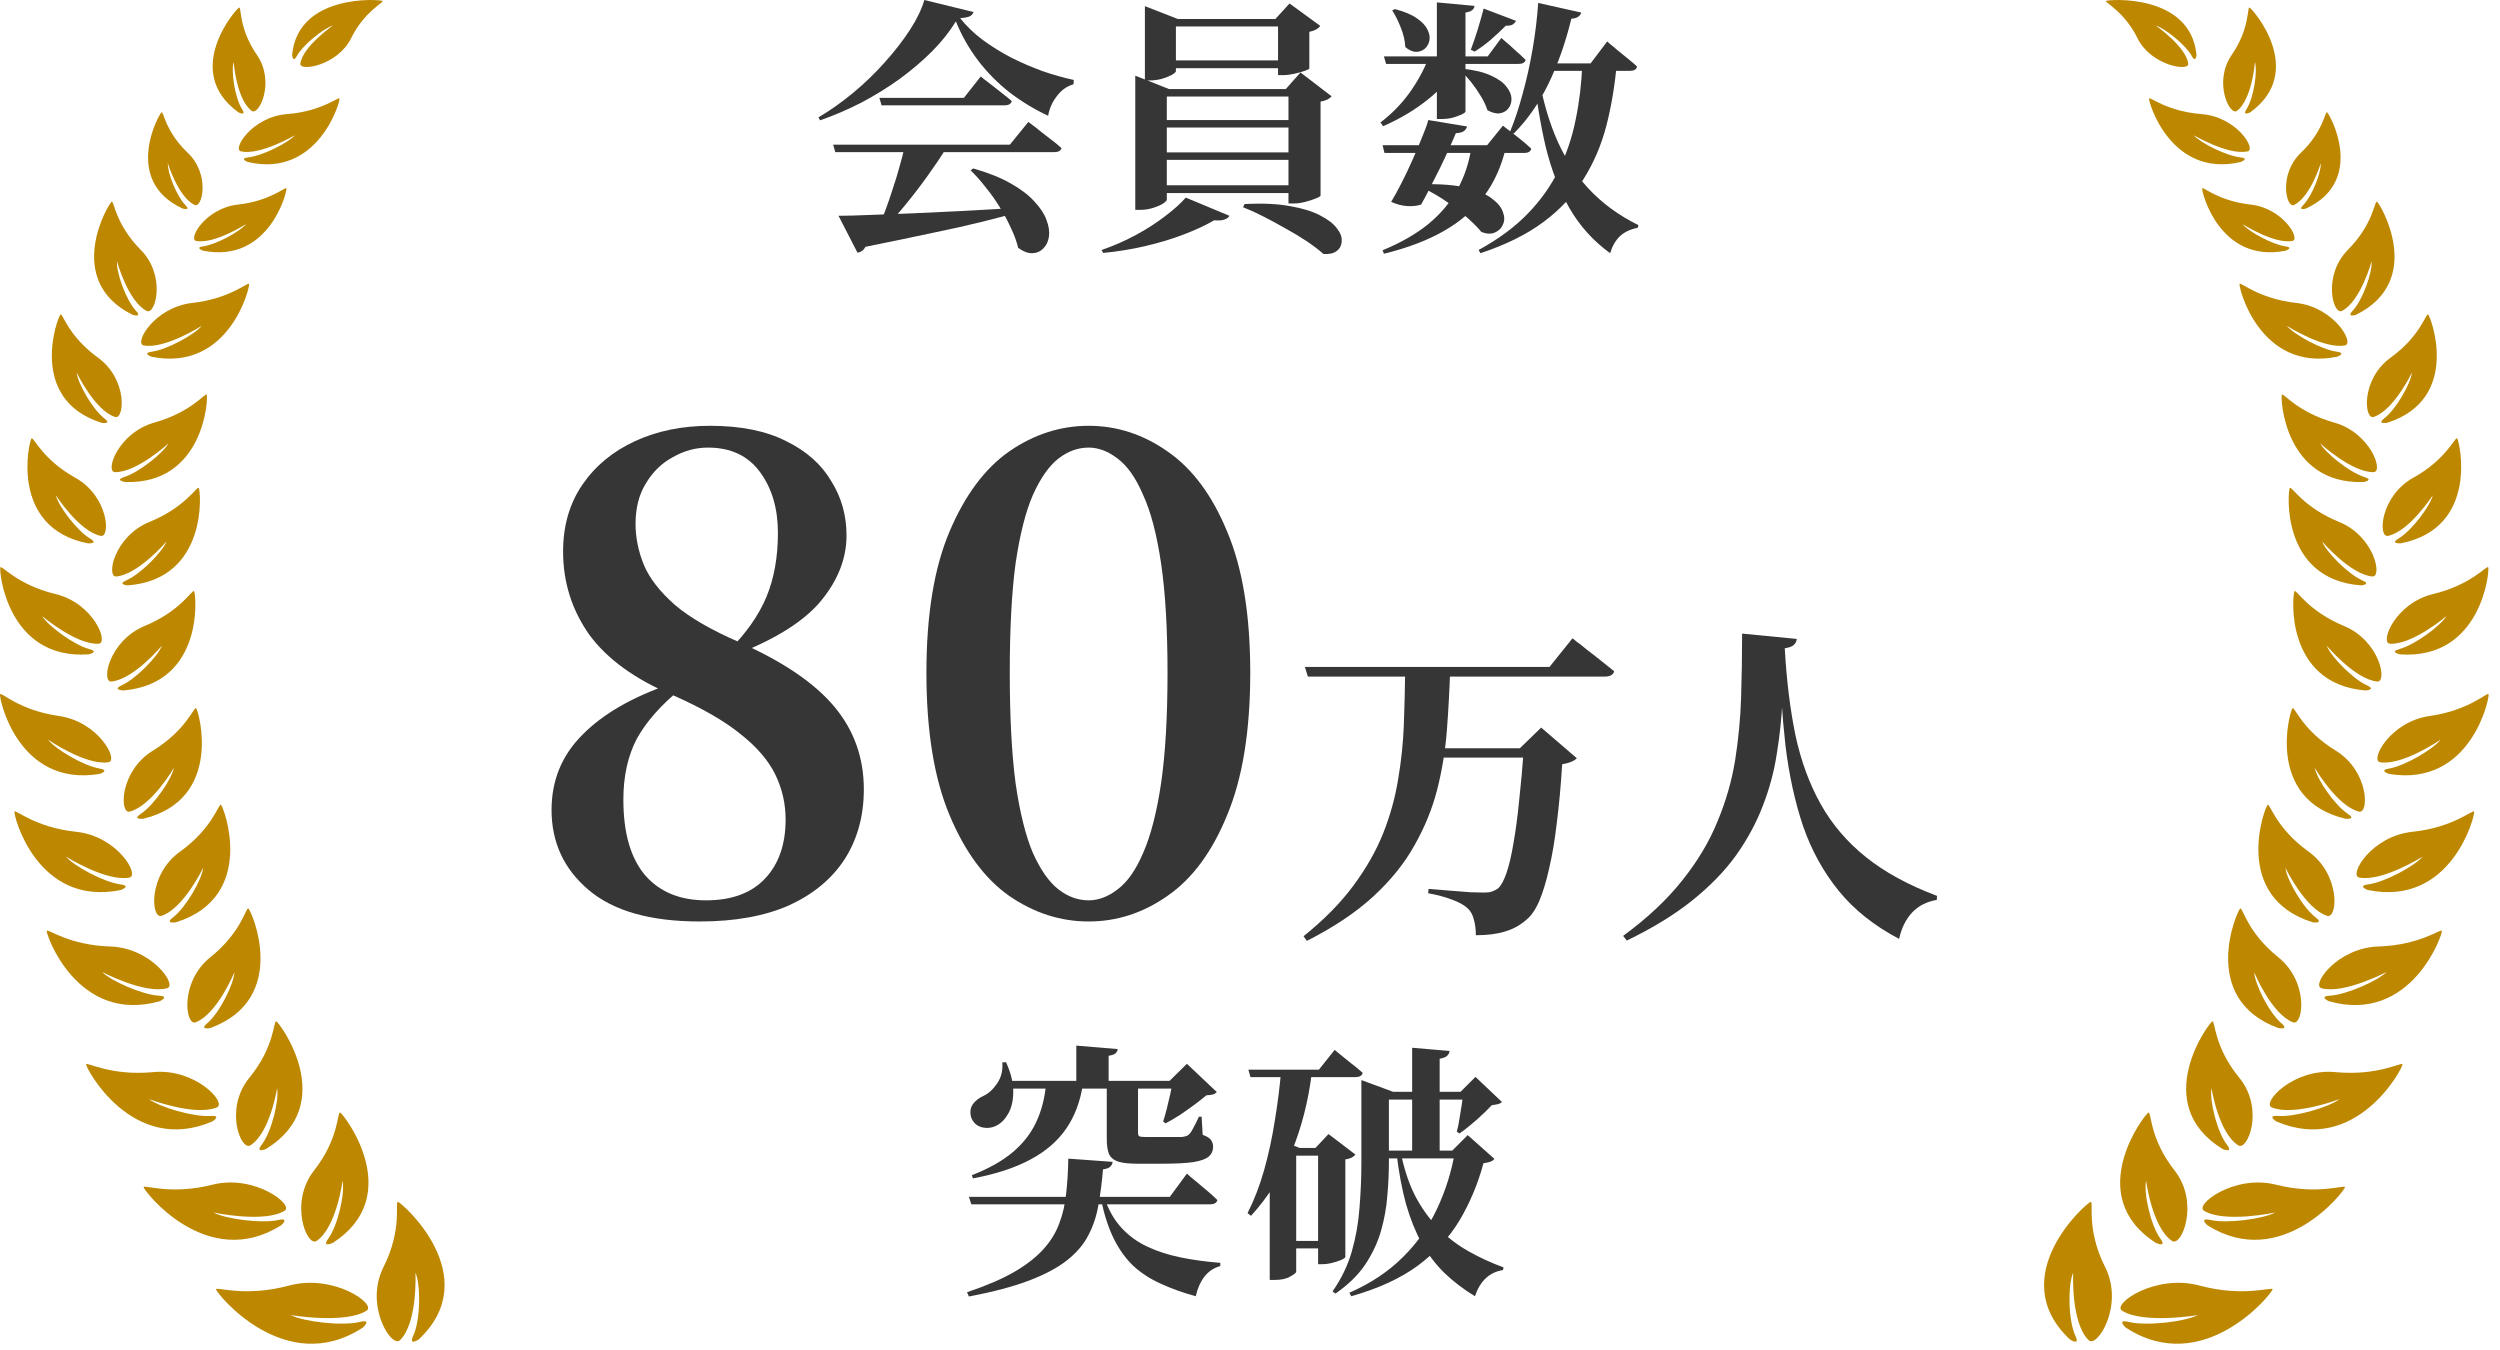
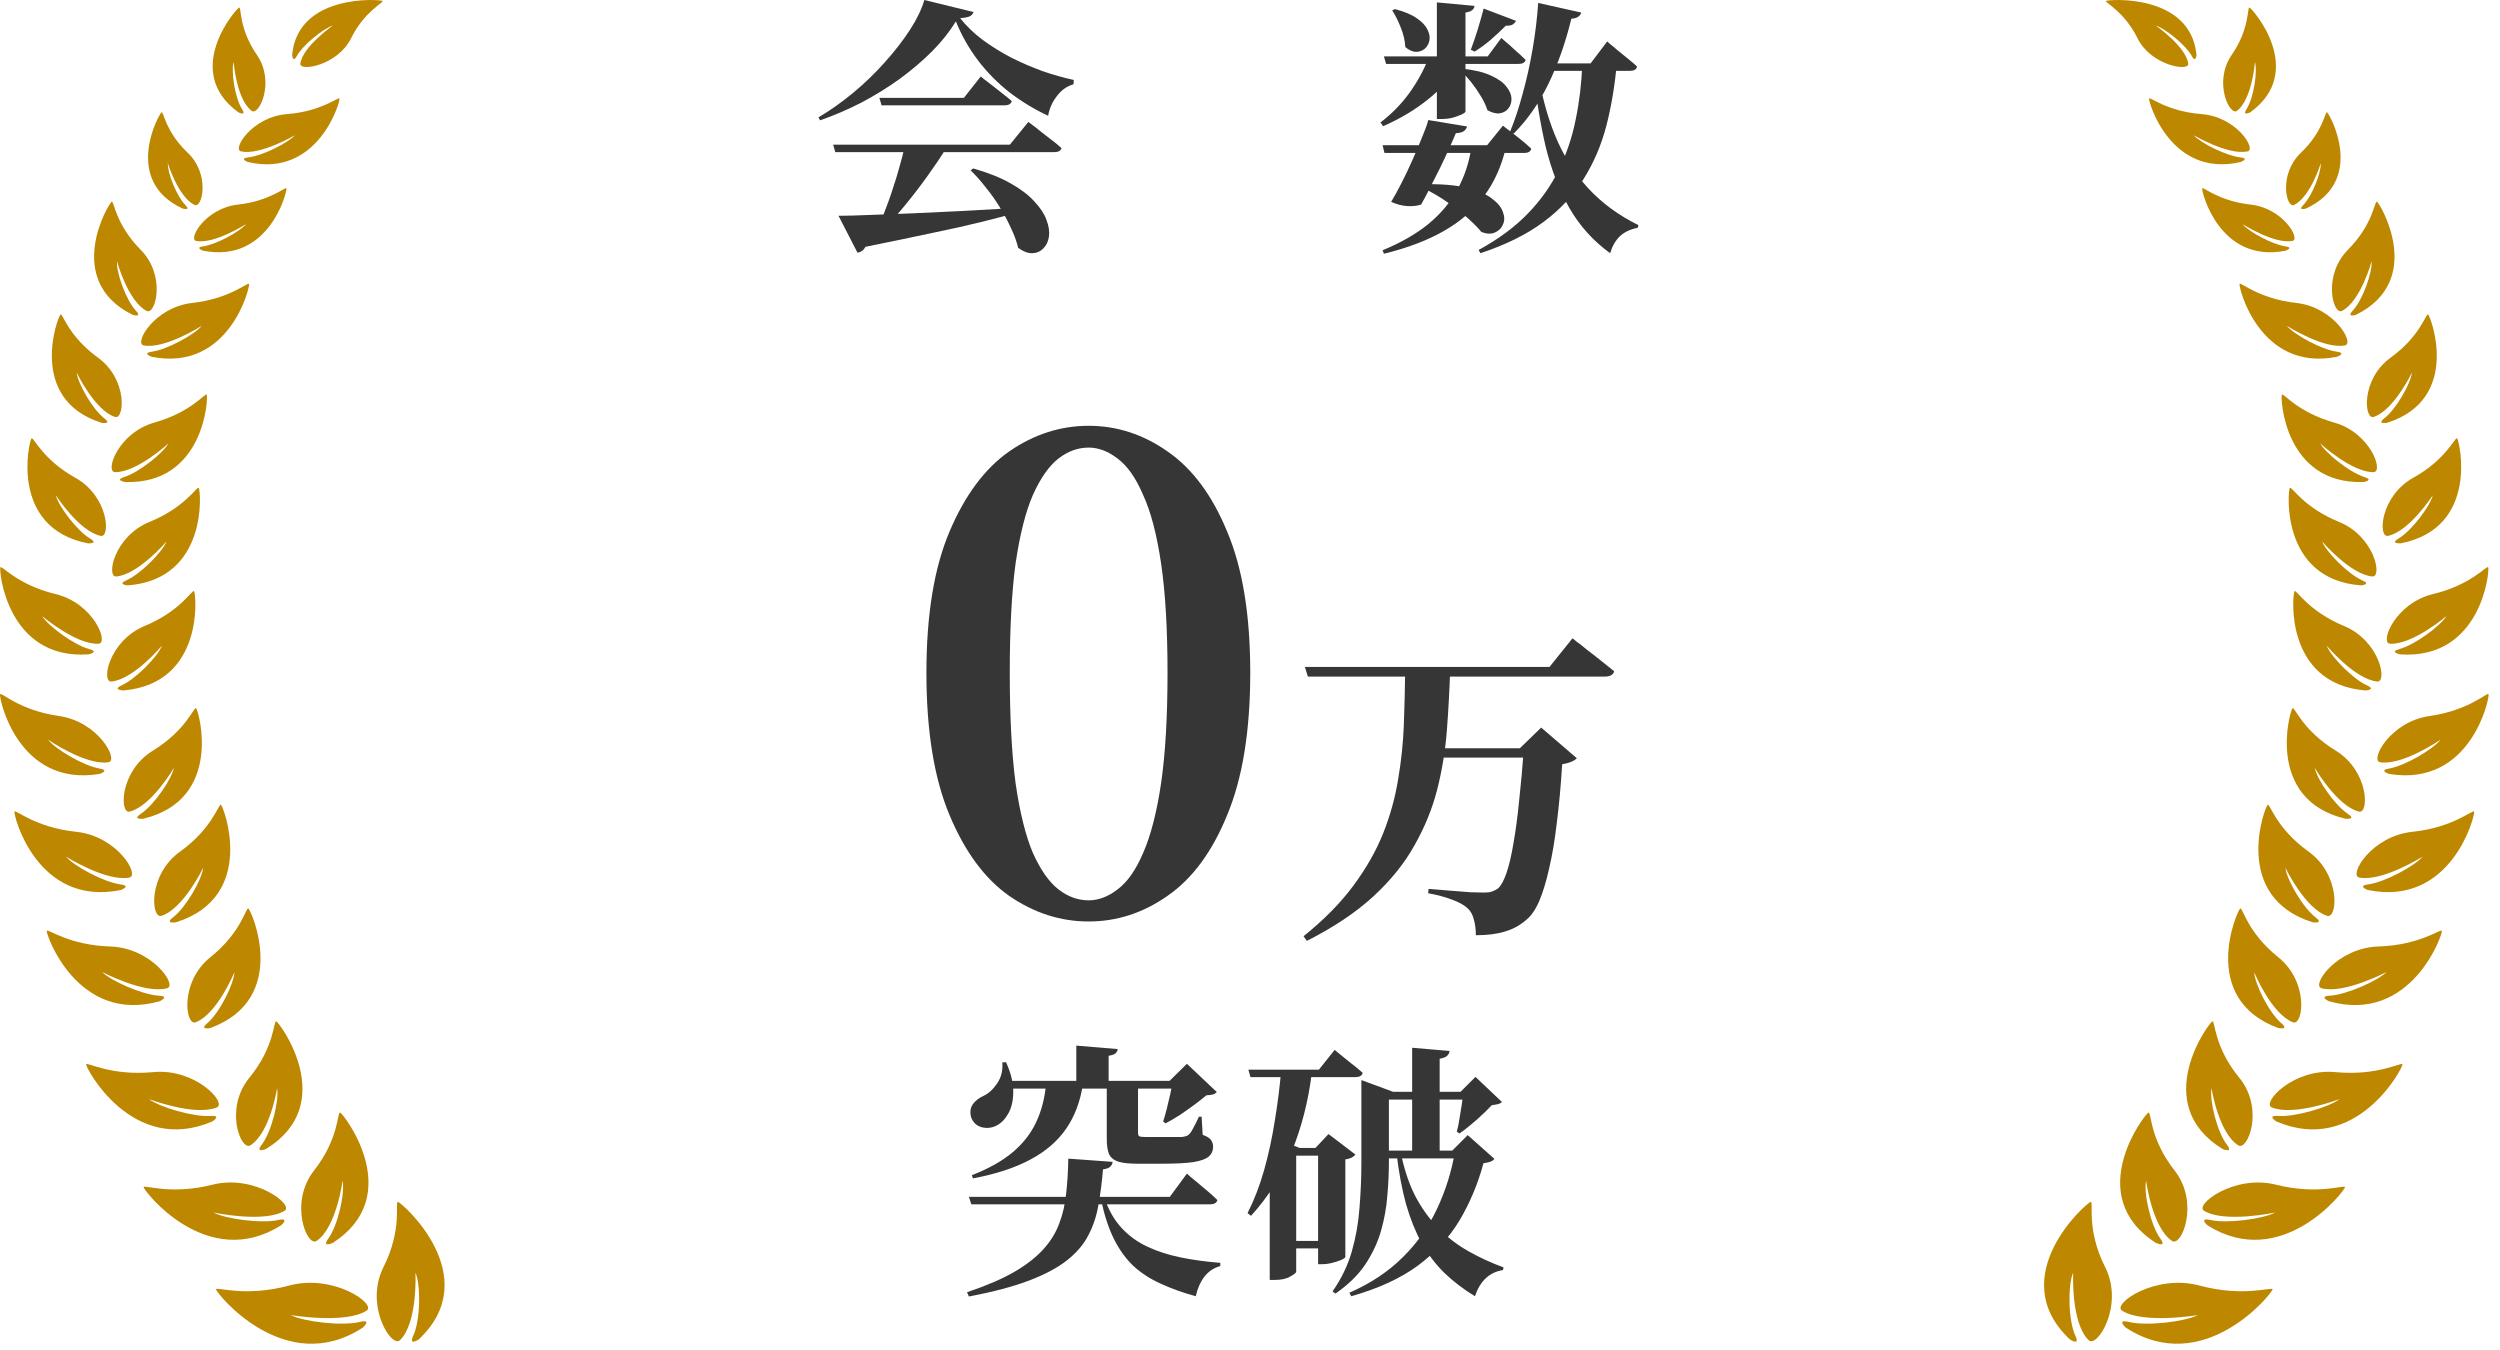
<svg xmlns="http://www.w3.org/2000/svg" width="187" height="101" viewBox="0 0 187 101" fill="none">
  <path d="M31.076 95.191C31.481 96.135 31.451 98.744 30.913 99.908C30.532 100.727 31.332 100.18 31.332 100.18C36.326 95.468 30.051 89.943 29.763 89.9C29.519 89.861 30.128 91.914 28.686 94.776C27.24 97.643 29.286 100.862 29.917 100.248C31.258 98.947 31.076 95.191 31.076 95.191ZM25.44 83.219C25.222 83.141 25.385 85.136 23.491 87.553C21.596 89.967 22.968 93.292 23.674 92.825C25.166 91.834 25.625 88.317 25.625 88.317C25.813 89.256 25.276 91.663 24.552 92.651C24.04 93.35 24.885 92.972 24.885 92.972C30.421 89.42 25.696 83.303 25.44 83.219ZM19.898 85.943C25.401 82.566 20.913 76.485 20.664 76.395C20.451 76.321 20.567 78.277 18.657 80.609C16.745 82.937 18.026 86.117 18.726 85.673C20.21 84.734 20.727 81.394 20.727 81.394C20.889 82.32 20.308 84.671 19.577 85.62C19.058 86.295 19.898 85.943 19.898 85.943ZM15.743 76.894C21.722 74.687 18.797 68.088 18.578 67.956C18.394 67.845 18.073 69.729 15.74 71.596C13.409 73.463 13.87 76.762 14.634 76.468C16.255 75.844 17.534 72.723 17.534 72.723C17.486 73.632 16.416 75.762 15.51 76.533C14.868 77.077 15.743 76.894 15.743 76.894ZM12.95 68.611C12.277 69.126 13.163 68.987 13.163 68.987C19.266 67.073 16.737 60.342 16.527 60.2C16.352 60.081 15.916 61.944 13.479 63.693C11.036 65.44 11.299 68.76 12.08 68.504C13.735 67.963 15.2 64.905 15.2 64.905C15.097 65.811 13.901 67.883 12.95 68.611ZM10.535 60.872C9.844 61.32 10.71 61.243 10.71 61.243C16.761 59.797 14.857 53.123 14.667 52.974C14.503 52.849 13.935 54.62 11.437 56.147C8.938 57.677 8.927 60.901 9.702 60.708C11.344 60.291 13.007 57.436 13.007 57.436C12.834 58.303 11.511 60.226 10.535 60.872ZM9.111 51.256C8.362 51.596 9.215 51.647 9.215 51.647C15.33 51.136 14.674 44.392 14.515 44.218C14.38 44.074 13.515 45.705 10.825 46.821C8.133 47.934 7.55 51.054 8.335 50.979C10 50.816 12.115 48.295 12.115 48.295C11.795 49.112 10.173 50.776 9.111 51.256ZM9.464 43.402C8.721 43.727 9.563 43.785 9.563 43.785C15.607 43.327 15.022 36.665 14.867 36.494C14.735 36.345 13.864 37.949 11.196 39.034C8.528 40.113 7.923 43.19 8.699 43.12C10.345 42.973 12.457 40.501 12.457 40.501C12.134 41.303 10.515 42.937 9.464 43.402ZM8.601 35.316C10.222 35.35 12.599 33.167 12.599 33.167C12.18 33.914 10.39 35.333 9.31 35.675C8.541 35.911 9.353 36.056 9.353 36.056C15.296 36.253 15.589 29.71 15.462 29.521C15.353 29.367 14.3 30.837 11.563 31.603C8.822 32.37 7.835 35.302 8.601 35.316ZM11.375 26.303C10.574 26.413 11.344 26.688 11.344 26.688C17.156 27.84 18.72 21.44 18.63 21.238C18.553 21.069 17.229 22.341 14.385 22.66C11.542 22.975 9.998 25.7 10.748 25.837C12.338 26.134 15.101 24.366 15.101 24.366C14.543 25.035 12.508 26.144 11.375 26.303ZM14.678 18.024C16.039 18.275 18.404 16.764 18.404 16.764C17.927 17.337 16.185 18.285 15.215 18.424C14.531 18.518 15.19 18.752 15.19 18.752C20.162 19.737 21.502 14.263 21.425 14.087C21.359 13.943 20.226 15.034 17.791 15.304C15.357 15.576 14.039 17.909 14.678 18.024ZM18.581 11.77C17.847 11.847 18.54 12.117 18.54 12.117C23.8 13.35 25.47 7.558 25.396 7.37C25.332 7.211 24.076 8.334 21.469 8.534C18.861 8.736 17.348 11.172 18.026 11.324C19.468 11.64 22.056 10.117 22.056 10.117C21.521 10.707 19.622 11.656 18.581 11.77ZM28.616 0.07C28.456 -0.048 22.285 -0.506 21.851 4.108C21.851 4.108 21.904 4.753 22.207 4.185C22.638 3.385 24.154 2.151 24.901 1.905C24.901 1.905 22.606 3.515 22.467 4.772C22.403 5.365 25.252 4.907 26.259 2.867C27.262 0.831 28.751 0.171 28.616 0.07ZM21.63 96.159C18.306 97.056 16.155 96.222 16.16 96.443C16.166 96.708 21.312 103.127 27.15 99.296C27.15 99.296 27.861 98.655 26.912 98.882C25.571 99.204 22.719 98.865 21.744 98.368C21.744 98.368 25.816 99.055 27.424 98.036C28.183 97.552 24.955 95.263 21.63 96.159ZM21.031 91.651C21.031 91.651 21.712 91.059 20.814 91.256C19.545 91.538 16.869 91.176 15.959 90.695C15.959 90.695 19.758 91.504 21.29 90.564C22.014 90.126 19.04 87.82 15.895 88.615C12.749 89.41 10.739 88.589 10.742 88.801C10.743 89.049 15.467 95.166 21.031 91.651ZM15.877 83.886C15.877 83.886 16.639 83.414 15.737 83.474C14.46 83.558 11.938 82.814 11.145 82.214C11.145 82.214 14.571 83.515 16.22 82.835C16.997 82.513 14.64 79.891 11.456 80.195C8.273 80.498 6.479 79.409 6.441 79.612C6.4 79.853 9.87 86.459 15.877 83.886ZM11.943 74.892C11.943 74.892 12.749 74.528 11.869 74.475C10.629 74.403 8.313 73.376 7.639 72.707C7.639 72.707 10.813 74.374 12.501 73.921C13.298 73.707 11.341 70.89 8.234 70.796C5.128 70.702 3.561 69.437 3.496 69.627C3.419 69.854 5.783 76.639 11.943 74.892ZM9.037 66.573C9.037 66.573 9.869 66.269 8.997 66.151C7.768 65.984 5.55 64.794 4.937 64.077C4.937 64.077 7.955 65.972 9.675 65.642C10.487 65.488 8.79 62.542 5.702 62.219C2.611 61.896 1.164 60.521 1.083 60.708C0.985 60.925 2.738 67.859 9.037 66.573ZM7.448 57.889C7.448 57.889 8.268 57.627 7.432 57.484C6.247 57.282 4.151 56.046 3.59 55.326C3.59 55.326 6.429 57.277 8.11 57.017C8.906 56.897 7.388 53.981 4.412 53.557C1.436 53.133 0.091 51.748 0.005 51.924C-0.099 52.136 1.295 58.913 7.448 57.889ZM6.632 48.946C6.632 48.946 7.464 48.762 6.661 48.545C5.528 48.237 3.619 46.84 3.152 46.083C3.152 46.083 5.706 48.247 7.376 48.151C8.163 48.107 7.011 45.12 4.151 44.435C1.293 43.746 0.136 42.267 0.03 42.433C-0.093 42.628 0.51 49.374 6.632 48.946ZM6.575 40.643C6.575 40.643 7.42 40.687 6.728 40.277C5.754 39.691 4.382 37.88 4.175 37.044C4.175 37.044 5.919 39.747 7.528 40.084C8.288 40.246 8.128 37.123 5.636 35.738C3.146 34.35 2.512 32.656 2.359 32.789C2.181 32.938 0.652 39.479 6.575 40.643ZM7.599 31.627C7.599 31.627 8.414 31.758 7.795 31.285C6.923 30.611 5.825 28.698 5.735 27.864C5.735 27.864 7.075 30.683 8.597 31.186C9.317 31.425 9.569 28.37 7.327 26.751C5.088 25.131 4.694 23.414 4.527 23.522C4.336 23.652 1.985 29.849 7.599 31.627ZM9.904 23.541C9.904 23.541 10.684 23.794 10.161 23.233C9.421 22.438 8.691 20.385 8.752 19.547C8.752 19.547 9.561 22.53 10.969 23.257C11.635 23.599 12.444 20.624 10.527 18.689C8.611 16.757 8.537 15.003 8.355 15.087C8.14 15.186 4.692 20.944 9.904 23.541ZM13.65 15.595C13.65 15.595 14.324 15.798 13.861 15.331C13.208 14.665 12.524 12.926 12.553 12.208C12.553 12.208 13.329 14.742 14.555 15.331C15.133 15.61 15.741 13.046 14.046 11.432C12.354 9.823 12.242 8.324 12.087 8.401C11.907 8.49 9.119 13.495 13.65 15.595ZM17.82 8.394C17.82 8.394 18.476 8.734 18.102 8.155C17.577 7.331 17.273 5.38 17.476 4.638C17.476 4.638 17.684 7.433 18.825 8.293C19.365 8.695 20.609 6.134 19.222 4.117C17.834 2.103 18.072 0.513 17.891 0.566C17.681 0.621 13.58 5.305 17.82 8.394Z" fill="#BD8800" />
-   <path d="M133.501 48.49C133.634 50.883 133.9 53.052 134.299 54.997C134.715 56.925 135.346 58.645 136.194 60.157C137.041 61.67 138.172 62.991 139.584 64.121C140.997 65.251 142.767 66.215 144.894 67.013L144.87 67.312C144.105 67.445 143.49 67.761 143.025 68.26C142.559 68.758 142.235 69.415 142.052 70.229C140.191 69.249 138.687 68.052 137.54 66.639C136.393 65.227 135.504 63.614 134.873 61.803C134.258 59.974 133.817 57.955 133.551 55.745C133.302 53.518 133.144 51.108 133.078 48.515L133.501 48.49ZM133.501 48.49C133.468 49.786 133.41 51.099 133.327 52.429C133.26 53.759 133.119 55.08 132.903 56.393C132.704 57.706 132.355 59.002 131.856 60.282C131.374 61.545 130.709 62.775 129.862 63.972C129.014 65.152 127.917 66.282 126.571 67.362C125.241 68.426 123.612 69.423 121.684 70.354L121.41 70.005C123.222 68.675 124.693 67.296 125.823 65.866C126.97 64.437 127.85 62.966 128.465 61.454C129.097 59.941 129.537 58.412 129.787 56.867C130.036 55.304 130.186 53.734 130.235 52.155C130.285 50.559 130.31 48.972 130.31 47.393L134.399 47.792C134.382 47.975 134.307 48.124 134.174 48.241C134.058 48.357 133.834 48.44 133.501 48.49Z" fill="#363636" />
  <path d="M106.031 55.969H115.33V56.667H106.031V55.969ZM97.605 49.886H115.903L117.624 47.742C117.624 47.742 117.723 47.825 117.923 47.991C118.139 48.141 118.405 48.349 118.721 48.614C119.053 48.864 119.394 49.13 119.743 49.412C120.108 49.695 120.441 49.961 120.74 50.21C120.673 50.476 120.432 50.609 120.017 50.609H97.829L97.605 49.886ZM113.984 55.969H113.685L115.28 54.423L117.948 56.717C117.732 56.933 117.366 57.083 116.851 57.166C116.751 58.778 116.618 60.232 116.452 61.528C116.302 62.825 116.111 63.963 115.878 64.944C115.662 65.924 115.413 66.747 115.131 67.412C114.848 68.06 114.516 68.534 114.133 68.833C113.668 69.232 113.144 69.514 112.563 69.681C111.981 69.863 111.258 69.955 110.394 69.955C110.394 69.523 110.344 69.132 110.244 68.783C110.161 68.434 110.012 68.16 109.796 67.96C109.546 67.711 109.147 67.487 108.599 67.287C108.067 67.088 107.477 66.93 106.829 66.814L106.854 66.49C107.302 66.523 107.809 66.564 108.374 66.614C108.956 66.664 109.488 66.706 109.97 66.739C110.469 66.755 110.818 66.764 111.017 66.764C111.266 66.764 111.458 66.739 111.59 66.689C111.74 66.639 111.89 66.564 112.039 66.465C112.272 66.265 112.488 65.875 112.687 65.293C112.887 64.711 113.061 63.963 113.211 63.049C113.377 62.118 113.518 61.055 113.635 59.858C113.768 58.661 113.884 57.365 113.984 55.969ZM105.109 50.085H108.474C108.424 51.614 108.341 53.135 108.225 54.648C108.109 56.143 107.868 57.614 107.502 59.06C107.136 60.49 106.571 61.877 105.807 63.224C105.059 64.57 104.037 65.841 102.74 67.038C101.444 68.235 99.782 69.348 97.754 70.379L97.505 70.03C99.034 68.8 100.272 67.545 101.219 66.265C102.183 64.969 102.931 63.656 103.463 62.326C103.995 60.98 104.369 59.625 104.585 58.263C104.818 56.9 104.959 55.537 105.009 54.174C105.059 52.794 105.092 51.432 105.109 50.085Z" fill="#363636" />
  <path d="M81.431 68.927C79.321 68.927 77.338 68.288 75.484 67.009C73.661 65.73 72.174 63.715 71.023 60.965C69.871 58.215 69.296 54.665 69.296 50.316C69.296 45.999 69.871 42.482 71.023 39.764C72.174 37.046 73.661 35.047 75.484 33.768C77.338 32.489 79.321 31.849 81.431 31.849C83.542 31.849 85.509 32.489 87.331 33.768C89.186 35.047 90.673 37.046 91.792 39.764C92.943 42.482 93.519 45.999 93.519 50.316C93.519 54.665 92.943 58.215 91.792 60.965C90.673 63.715 89.186 65.73 87.331 67.009C85.509 68.288 83.542 68.927 81.431 68.927ZM81.431 67.345C82.167 67.345 82.886 67.073 83.59 66.529C84.325 65.986 84.965 65.074 85.509 63.795C86.084 62.484 86.532 60.741 86.852 58.567C87.171 56.36 87.331 53.61 87.331 50.316C87.331 47.055 87.171 44.337 86.852 42.162C86.532 39.988 86.084 38.277 85.509 37.03C84.965 35.751 84.325 34.839 83.59 34.296C82.886 33.752 82.167 33.48 81.431 33.48C80.632 33.48 79.88 33.752 79.177 34.296C78.474 34.839 77.834 35.751 77.258 37.03C76.715 38.277 76.283 39.988 75.963 42.162C75.675 44.305 75.531 47.023 75.531 50.316C75.531 53.61 75.675 56.36 75.963 58.567C76.283 60.773 76.715 62.516 77.258 63.795C77.834 65.074 78.474 65.986 79.177 66.529C79.88 67.073 80.632 67.345 81.431 67.345Z" fill="#363636" />
-   <path d="M52.336 68.927C48.659 68.927 45.893 68.144 44.038 66.577C42.183 65.01 41.256 63.012 41.256 60.581C41.256 58.375 42.023 56.504 43.558 54.969C45.093 53.402 47.316 52.123 50.226 51.132V50.844L50.993 51.468C49.458 52.715 48.339 53.978 47.635 55.257C46.964 56.536 46.628 58.055 46.628 59.814C46.628 62.308 47.172 64.195 48.259 65.474C49.346 66.721 50.865 67.345 52.816 67.345C54.734 67.345 56.205 66.801 57.229 65.714C58.252 64.626 58.764 63.156 58.764 61.301C58.764 60.118 58.508 58.998 57.996 57.943C57.484 56.888 56.621 55.881 55.406 54.921C54.191 53.93 52.496 52.955 50.322 51.995C47.508 50.812 45.429 49.309 44.086 47.486C42.775 45.632 42.119 43.553 42.119 41.251C42.119 39.332 42.599 37.669 43.558 36.262C44.518 34.855 45.829 33.768 47.492 33.001C49.154 32.233 51.025 31.849 53.104 31.849C55.406 31.849 57.309 32.233 58.812 33.001C60.315 33.736 61.434 34.727 62.169 35.974C62.937 37.19 63.32 38.549 63.32 40.052C63.32 41.746 62.697 43.361 61.45 44.896C60.203 46.431 58.06 47.79 55.022 48.973V49.117L54.495 48.686C55.806 47.374 56.749 46.032 57.325 44.656C57.9 43.281 58.188 41.682 58.188 39.86C58.188 38.037 57.74 36.518 56.845 35.303C55.95 34.088 54.654 33.48 52.96 33.48C52.032 33.48 51.153 33.72 50.322 34.2C49.49 34.647 48.819 35.303 48.307 36.166C47.795 36.998 47.539 38.005 47.539 39.188C47.539 40.212 47.747 41.235 48.163 42.258C48.579 43.249 49.346 44.241 50.465 45.232C51.585 46.191 53.215 47.135 55.358 48.062C58.588 49.501 60.938 51.1 62.409 52.859C63.88 54.617 64.615 56.68 64.615 59.046C64.615 61.029 64.136 62.772 63.176 64.275C62.217 65.746 60.826 66.897 59.004 67.728C57.181 68.528 54.958 68.927 52.336 68.927Z" fill="#363636" />
  <path d="M103.518 4.22H111.278L112.298 2.84C112.298 2.84 112.398 2.927 112.598 3.1C112.811 3.273 113.058 3.493 113.338 3.76C113.631 4.013 113.891 4.253 114.118 4.48C114.064 4.68 113.891 4.78 113.598 4.78H103.678L103.518 4.22ZM103.418 10.86H111.238L112.418 9.4C112.418 9.4 112.538 9.493 112.778 9.68C113.031 9.867 113.324 10.093 113.658 10.36C113.991 10.627 114.284 10.88 114.538 11.12C114.498 11.333 114.318 11.44 113.998 11.44H103.558L103.418 10.86ZM107.478 0.18L110.298 0.44C110.284 0.56 110.224 0.667 110.118 0.76C110.024 0.84 109.858 0.9 109.618 0.94V8.34C109.618 8.393 109.524 8.467 109.338 8.56C109.164 8.64 108.944 8.72 108.678 8.8C108.411 8.867 108.138 8.9 107.858 8.9H107.478V0.18ZM106.838 8.98L109.738 9.46C109.698 9.607 109.611 9.727 109.478 9.82C109.358 9.9 109.164 9.947 108.898 9.96C108.778 10.253 108.611 10.633 108.398 11.1C108.198 11.553 107.971 12.04 107.718 12.56C107.464 13.067 107.211 13.567 106.958 14.06C106.718 14.54 106.498 14.953 106.298 15.3C106.044 15.393 105.711 15.433 105.298 15.42C104.884 15.393 104.471 15.287 104.058 15.1C104.284 14.727 104.538 14.267 104.818 13.72C105.098 13.173 105.371 12.6 105.638 12C105.904 11.4 106.144 10.833 106.358 10.3C106.584 9.767 106.744 9.327 106.838 8.98ZM106.858 4.32H109.198V4.64C108.638 5.68 107.858 6.6 106.858 7.4C105.871 8.2 104.738 8.88 103.458 9.44L103.258 9.16C104.084 8.533 104.804 7.8 105.418 6.96C106.031 6.107 106.511 5.227 106.858 4.32ZM109.418 5.14C110.298 5.233 111.004 5.407 111.538 5.66C112.071 5.9 112.451 6.173 112.678 6.48C112.918 6.773 113.044 7.067 113.058 7.36C113.071 7.653 112.991 7.907 112.818 8.12C112.658 8.32 112.438 8.44 112.158 8.48C111.891 8.507 111.591 8.427 111.258 8.24C111.151 7.893 110.984 7.54 110.758 7.18C110.544 6.82 110.304 6.473 110.038 6.14C109.771 5.807 109.511 5.52 109.258 5.28L109.418 5.14ZM104.338 0.68C105.058 0.867 105.611 1.1 105.998 1.38C106.384 1.647 106.644 1.927 106.778 2.22C106.924 2.513 106.971 2.787 106.918 3.04C106.864 3.293 106.744 3.5 106.558 3.66C106.371 3.807 106.151 3.88 105.898 3.88C105.644 3.867 105.384 3.747 105.118 3.52C105.091 3.04 104.978 2.553 104.778 2.06C104.578 1.553 104.364 1.127 104.138 0.78L104.338 0.68ZM110.058 11.04H112.638C112.318 12.427 111.771 13.64 110.998 14.68C110.238 15.707 109.238 16.573 107.998 17.28C106.758 17.987 105.264 18.553 103.518 18.98L103.418 18.72C104.778 18.16 105.918 17.507 106.838 16.76C107.758 16 108.478 15.147 108.998 14.2C109.531 13.24 109.884 12.187 110.058 11.04ZM106.458 13.78C107.778 13.753 108.851 13.84 109.678 14.04C110.518 14.24 111.151 14.507 111.578 14.84C112.018 15.16 112.298 15.5 112.418 15.86C112.551 16.207 112.551 16.52 112.418 16.8C112.298 17.08 112.091 17.28 111.798 17.4C111.504 17.52 111.171 17.5 110.798 17.34C110.584 17.073 110.264 16.747 109.838 16.36C109.411 15.973 108.904 15.573 108.318 15.16C107.731 14.747 107.084 14.367 106.378 14.02L106.458 13.78ZM110.978 0.64L113.398 1.56C113.344 1.667 113.258 1.76 113.138 1.84C113.018 1.907 112.851 1.933 112.638 1.92C112.278 2.28 111.891 2.64 111.478 3C111.064 3.347 110.671 3.633 110.298 3.86L110.018 3.72C110.164 3.333 110.324 2.867 110.498 2.32C110.671 1.76 110.831 1.2 110.978 0.64ZM114.978 4.98C115.244 6.86 115.684 8.56 116.298 10.08C116.911 11.587 117.731 12.907 118.758 14.04C119.798 15.173 121.064 16.107 122.558 16.84L122.498 17.04C121.951 17.147 121.511 17.353 121.178 17.66C120.844 17.98 120.598 18.407 120.438 18.94C119.171 18.02 118.151 16.887 117.378 15.54C116.618 14.193 116.031 12.673 115.618 10.98C115.218 9.273 114.918 7.433 114.718 5.46L114.978 4.98ZM118.358 4.74H120.938C120.791 6.393 120.531 7.947 120.158 9.4C119.784 10.84 119.218 12.167 118.458 13.38C117.711 14.593 116.711 15.667 115.458 16.6C114.204 17.533 112.631 18.313 110.738 18.94L110.598 18.7C112.064 17.9 113.284 17 114.258 16C115.231 15 116.004 13.913 116.578 12.74C117.164 11.553 117.591 10.293 117.858 8.96C118.138 7.613 118.304 6.207 118.358 4.74ZM115.058 0.22L118.278 0.94C118.238 1.073 118.158 1.18 118.038 1.26C117.918 1.34 117.751 1.387 117.538 1.4C117.098 3.2 116.524 4.827 115.818 6.28C115.111 7.733 114.244 8.973 113.218 10L112.958 9.84C113.304 9 113.618 8.053 113.898 7C114.191 5.947 114.438 4.84 114.638 3.68C114.838 2.52 114.978 1.367 115.058 0.22ZM115.078 4.74H118.978L120.218 3.1C120.218 3.1 120.291 3.167 120.438 3.3C120.598 3.42 120.791 3.58 121.018 3.78C121.258 3.967 121.504 4.167 121.758 4.38C122.024 4.593 122.258 4.793 122.458 4.98C122.404 5.193 122.224 5.3 121.918 5.3H115.078V4.74Z" fill="#363636" />
-   <path d="M86.618 8.98H97.718V9.54H86.618V8.98ZM87.218 4.52H96.438V5.1H87.218V4.52ZM86.618 11.4H97.778V11.96H86.618V11.4ZM86.618 13.86H97.838V14.44H86.618V13.86ZM96.378 6.66H96.178L97.278 5.42L99.598 7.2C99.545 7.28 99.445 7.36 99.298 7.44C99.165 7.507 98.992 7.56 98.778 7.6V14.62C98.778 14.673 98.665 14.747 98.438 14.84C98.212 14.933 97.945 15.02 97.638 15.1C97.332 15.18 97.045 15.22 96.778 15.22H96.378V6.66ZM84.918 6.66V5.66L87.438 6.66H97.298V7.22H87.278V14.94C87.278 15.007 87.178 15.107 86.978 15.24C86.778 15.36 86.525 15.467 86.218 15.56C85.912 15.653 85.592 15.7 85.258 15.7H84.918V6.66ZM95.598 1.42H95.398L96.458 0.26L98.758 1.94C98.705 2.02 98.605 2.107 98.458 2.2C98.312 2.28 98.138 2.34 97.938 2.38V5.12C97.938 5.16 97.825 5.22 97.598 5.3C97.372 5.38 97.105 5.453 96.798 5.52C96.505 5.587 96.238 5.62 95.998 5.62H95.598V1.42ZM85.638 1.42V0.46L88.098 1.42H96.578V1.98H87.958V5.32C87.958 5.387 87.858 5.48 87.658 5.6C87.458 5.707 87.205 5.807 86.898 5.9C86.592 5.98 86.278 6.02 85.958 6.02H85.638V1.42ZM90.818 16.48C90.178 16.853 89.418 17.207 88.538 17.54C87.672 17.873 86.725 18.16 85.698 18.4C84.685 18.64 83.625 18.813 82.518 18.92L82.398 18.7C83.292 18.393 84.145 18.02 84.958 17.58C85.772 17.14 86.498 16.673 87.138 16.18C87.792 15.687 88.312 15.22 88.698 14.78L91.958 16.14C91.905 16.26 91.785 16.353 91.598 16.42C91.425 16.487 91.165 16.507 90.818 16.48ZM93.098 15.26C94.445 15.193 95.578 15.247 96.498 15.42C97.432 15.58 98.185 15.813 98.758 16.12C99.332 16.413 99.745 16.733 99.998 17.08C100.265 17.413 100.385 17.733 100.358 18.04C100.345 18.36 100.218 18.607 99.978 18.78C99.752 18.953 99.425 19.027 98.998 19C98.652 18.693 98.232 18.373 97.738 18.04C97.258 17.72 96.738 17.407 96.178 17.1C95.618 16.78 95.065 16.48 94.518 16.2C93.972 15.92 93.458 15.687 92.978 15.5L93.098 15.26Z" fill="#363636" />
-   <path d="M72.8 12.6C73.92 12.92 74.853 13.293 75.6 13.72C76.36 14.147 76.953 14.6 77.38 15.08C77.82 15.547 78.12 16.007 78.28 16.46C78.453 16.913 78.513 17.327 78.46 17.7C78.406 18.073 78.266 18.367 78.04 18.58C77.826 18.807 77.553 18.927 77.22 18.94C76.9 18.953 76.546 18.82 76.16 18.54C76.04 18.047 75.853 17.54 75.6 17.02C75.36 16.487 75.08 15.967 74.76 15.46C74.44 14.94 74.093 14.453 73.72 14C73.36 13.533 72.986 13.113 72.6 12.74L72.8 12.6ZM62.32 10.82H75.54L76.92 9.12C76.92 9.12 77 9.18 77.16 9.3C77.333 9.42 77.546 9.587 77.8 9.8C78.066 10 78.34 10.213 78.62 10.44C78.913 10.653 79.173 10.867 79.4 11.08C79.346 11.28 79.16 11.38 78.84 11.38H62.48L62.32 10.82ZM65.78 7.32H72.1L73.36 5.72C73.36 5.72 73.433 5.78 73.58 5.9C73.74 6.02 73.94 6.173 74.18 6.36C74.42 6.547 74.673 6.747 74.94 6.96C75.22 7.173 75.466 7.373 75.68 7.56C75.626 7.773 75.446 7.88 75.14 7.88H65.94L65.78 7.32ZM62.72 16.14C63.32 16.14 64.086 16.12 65.02 16.08C65.953 16.04 67.013 16 68.2 15.96C69.386 15.907 70.66 15.847 72.02 15.78C73.393 15.7 74.806 15.62 76.26 15.54L76.28 15.84C75.453 16.08 74.5 16.333 73.42 16.6C72.34 16.867 71.086 17.147 69.66 17.44C68.233 17.747 66.593 18.087 64.74 18.46C64.606 18.713 64.406 18.86 64.14 18.9L62.72 16.14ZM67.66 11H70.84C70.413 11.68 69.926 12.4 69.38 13.16C68.846 13.907 68.3 14.62 67.74 15.3C67.193 15.98 66.666 16.553 66.16 17.02H65.72C65.88 16.633 66.053 16.193 66.24 15.7C66.426 15.193 66.606 14.667 66.78 14.12C66.966 13.573 67.133 13.027 67.28 12.48C67.44 11.933 67.566 11.44 67.66 11ZM71.5 1.6C71.046 2.347 70.46 3.087 69.74 3.82C69.02 4.54 68.206 5.233 67.3 5.9C66.393 6.553 65.433 7.147 64.42 7.68C63.406 8.2 62.38 8.64 61.34 9L61.22 8.78C62.1 8.26 62.966 7.647 63.82 6.94C64.673 6.233 65.46 5.473 66.18 4.66C66.913 3.847 67.54 3.04 68.06 2.24C68.58 1.44 68.94 0.693 69.14 0L72.82 0.9C72.78 1.033 72.686 1.14 72.54 1.22C72.393 1.287 72.153 1.333 71.82 1.36C72.286 1.947 72.846 2.487 73.5 2.98C74.153 3.46 74.86 3.9 75.62 4.3C76.393 4.687 77.18 5.027 77.98 5.32C78.793 5.6 79.573 5.82 80.32 5.98L80.3 6.3C79.94 6.407 79.626 6.587 79.36 6.84C79.106 7.093 78.893 7.38 78.72 7.7C78.56 8.02 78.453 8.34 78.4 8.66C77.373 8.18 76.406 7.593 75.5 6.9C74.606 6.193 73.82 5.393 73.14 4.5C72.46 3.593 71.913 2.627 71.5 1.6Z" fill="#363636" />
+   <path d="M72.8 12.6C73.92 12.92 74.853 13.293 75.6 13.72C76.36 14.147 76.953 14.6 77.38 15.08C77.82 15.547 78.12 16.007 78.28 16.46C78.453 16.913 78.513 17.327 78.46 17.7C78.406 18.073 78.266 18.367 78.04 18.58C77.826 18.807 77.553 18.927 77.22 18.94C76.9 18.953 76.546 18.82 76.16 18.54C76.04 18.047 75.853 17.54 75.6 17.02C75.36 16.487 75.08 15.967 74.76 15.46C74.44 14.94 74.093 14.453 73.72 14C73.36 13.533 72.986 13.113 72.6 12.74L72.8 12.6ZM62.32 10.82H75.54L76.92 9.12C76.92 9.12 77 9.18 77.16 9.3C77.333 9.42 77.546 9.587 77.8 9.8C78.066 10 78.34 10.213 78.62 10.44C78.913 10.653 79.173 10.867 79.4 11.08C79.346 11.28 79.16 11.38 78.84 11.38H62.48L62.32 10.82ZM65.78 7.32H72.1L73.36 5.72C73.36 5.72 73.433 5.78 73.58 5.9C73.74 6.02 73.94 6.173 74.18 6.36C74.42 6.547 74.673 6.747 74.94 6.96C75.22 7.173 75.466 7.373 75.68 7.56C75.626 7.773 75.446 7.88 75.14 7.88H65.94L65.78 7.32ZM62.72 16.14C63.32 16.14 64.086 16.12 65.02 16.08C65.953 16.04 67.013 16 68.2 15.96C69.386 15.907 70.66 15.847 72.02 15.78C73.393 15.7 74.806 15.62 76.26 15.54L76.28 15.84C75.453 16.08 74.5 16.333 73.42 16.6C72.34 16.867 71.086 17.147 69.66 17.44C68.233 17.747 66.593 18.087 64.74 18.46C64.606 18.713 64.406 18.86 64.14 18.9L62.72 16.14ZM67.66 11H70.84C70.413 11.68 69.926 12.4 69.38 13.16C68.846 13.907 68.3 14.62 67.74 15.3C67.193 15.98 66.666 16.553 66.16 17.02H65.72C66.426 15.193 66.606 14.667 66.78 14.12C66.966 13.573 67.133 13.027 67.28 12.48C67.44 11.933 67.566 11.44 67.66 11ZM71.5 1.6C71.046 2.347 70.46 3.087 69.74 3.82C69.02 4.54 68.206 5.233 67.3 5.9C66.393 6.553 65.433 7.147 64.42 7.68C63.406 8.2 62.38 8.64 61.34 9L61.22 8.78C62.1 8.26 62.966 7.647 63.82 6.94C64.673 6.233 65.46 5.473 66.18 4.66C66.913 3.847 67.54 3.04 68.06 2.24C68.58 1.44 68.94 0.693 69.14 0L72.82 0.9C72.78 1.033 72.686 1.14 72.54 1.22C72.393 1.287 72.153 1.333 71.82 1.36C72.286 1.947 72.846 2.487 73.5 2.98C74.153 3.46 74.86 3.9 75.62 4.3C76.393 4.687 77.18 5.027 77.98 5.32C78.793 5.6 79.573 5.82 80.32 5.98L80.3 6.3C79.94 6.407 79.626 6.587 79.36 6.84C79.106 7.093 78.893 7.38 78.72 7.7C78.56 8.02 78.453 8.34 78.4 8.66C77.373 8.18 76.406 7.593 75.5 6.9C74.606 6.193 73.82 5.393 73.14 4.5C72.46 3.593 71.913 2.627 71.5 1.6Z" fill="#363636" />
  <path d="M102.951 81.669H110.565V82.249H102.951V81.669ZM102.871 86.066H109.986V86.646H102.871V86.066ZM105.629 78.372L108.427 78.611C108.414 78.758 108.347 78.885 108.227 78.991C108.12 79.084 107.941 79.151 107.687 79.191V86.346H105.629V78.372ZM101.831 81.669V81.469V80.79L104.21 81.669H103.89V86.926C103.89 87.738 103.85 88.584 103.77 89.464C103.703 90.343 103.544 91.223 103.29 92.102C103.037 92.968 102.644 93.801 102.111 94.6C101.578 95.386 100.839 96.106 99.893 96.759L99.673 96.599C100.326 95.666 100.805 94.674 101.112 93.621C101.418 92.555 101.612 91.456 101.692 90.323C101.785 89.191 101.831 88.065 101.831 86.946V81.669ZM108.847 86.066H108.627L109.786 84.907L111.784 86.686C111.651 86.859 111.378 86.966 110.965 87.005C110.552 88.538 109.959 89.957 109.186 91.263C108.414 92.555 107.374 93.688 106.068 94.66C104.763 95.62 103.097 96.386 101.072 96.959L100.932 96.699C102.531 95.993 103.863 95.107 104.929 94.041C106.009 92.975 106.861 91.769 107.487 90.423C108.127 89.077 108.58 87.625 108.847 86.066ZM104.749 86.066C104.989 87.319 105.342 88.418 105.809 89.364C106.288 90.297 106.861 91.109 107.527 91.802C108.194 92.495 108.946 93.081 109.786 93.561C110.625 94.041 111.518 94.454 112.464 94.8L112.424 95C111.411 95.16 110.712 95.813 110.325 96.959C109.473 96.439 108.713 95.859 108.047 95.22C107.394 94.58 106.828 93.841 106.348 93.001C105.882 92.149 105.489 91.169 105.169 90.063C104.863 88.944 104.623 87.652 104.45 86.186L104.749 86.066ZM109.466 81.669H109.246L110.365 80.55L112.344 82.429C112.264 82.509 112.164 82.562 112.044 82.589C111.938 82.615 111.784 82.642 111.585 82.669C111.291 82.988 110.912 83.355 110.445 83.768C109.992 84.168 109.566 84.507 109.166 84.787L108.966 84.647C109.046 84.381 109.113 84.061 109.166 83.688C109.233 83.315 109.293 82.948 109.346 82.589C109.399 82.229 109.439 81.922 109.466 81.669ZM93.377 80.01H98.654L99.833 78.531C99.833 78.531 99.953 78.631 100.193 78.831C100.432 79.018 100.712 79.244 101.032 79.511C101.365 79.764 101.665 80.01 101.931 80.25C101.878 80.463 101.692 80.57 101.372 80.57H93.537L93.377 80.01ZM95.836 80.01H98.114V80.33C97.848 82.422 97.348 84.361 96.615 86.146C95.882 87.918 94.87 89.517 93.577 90.943L93.317 90.743C93.81 89.77 94.223 88.698 94.556 87.525C94.89 86.339 95.156 85.107 95.356 83.828C95.569 82.549 95.729 81.276 95.836 80.01ZM96.016 85.866H99.653V86.446H96.016V85.866ZM95.975 92.822H99.633V93.381H95.975V92.822ZM98.594 85.866H98.394L99.373 84.827L101.392 86.366C101.338 86.433 101.245 86.506 101.112 86.586C100.979 86.653 100.819 86.699 100.632 86.726V94.021C100.632 94.074 100.532 94.147 100.332 94.24C100.146 94.32 99.919 94.394 99.653 94.46C99.4 94.527 99.16 94.56 98.933 94.56H98.594V85.866ZM96.955 85.866V95.12C96.955 95.2 96.808 95.32 96.515 95.48C96.235 95.653 95.842 95.739 95.336 95.739H94.976V86.886L95.996 85.387L97.215 85.866H96.955Z" fill="#363636" />
  <path d="M88.781 87.785C88.781 87.785 88.855 87.852 89.001 87.985C89.161 88.118 89.361 88.285 89.601 88.484C89.841 88.684 90.094 88.897 90.36 89.124C90.627 89.351 90.86 89.564 91.06 89.764C91.007 89.977 90.827 90.083 90.52 90.083H72.653L72.473 89.524H87.502L88.781 87.785ZM83.225 86.906C83.212 87.052 83.145 87.179 83.025 87.285C82.919 87.379 82.746 87.439 82.506 87.465C82.426 88.411 82.313 89.291 82.166 90.103C82.033 90.916 81.786 91.669 81.427 92.362C81.08 93.055 80.547 93.688 79.828 94.26C79.122 94.82 78.176 95.326 76.99 95.779C75.804 96.232 74.298 96.632 72.473 96.979L72.333 96.659C73.759 96.179 74.924 95.68 75.831 95.16C76.75 94.627 77.483 94.061 78.029 93.461C78.575 92.861 78.975 92.215 79.228 91.522C79.495 90.829 79.668 90.083 79.748 89.284C79.841 88.471 79.894 87.598 79.908 86.666L83.225 86.906ZM82.626 89.644C82.932 90.536 83.359 91.276 83.905 91.862C84.451 92.448 85.097 92.915 85.844 93.261C86.59 93.608 87.422 93.874 88.342 94.061C89.261 94.247 90.24 94.38 91.28 94.46V94.7C90.8 94.833 90.407 95.093 90.101 95.48C89.794 95.879 89.574 96.372 89.441 96.959C88.468 96.692 87.596 96.379 86.823 96.019C86.05 95.673 85.371 95.233 84.784 94.7C84.211 94.154 83.725 93.481 83.325 92.682C82.926 91.882 82.606 90.909 82.366 89.764L82.626 89.644ZM83.605 78.472C83.592 78.591 83.538 78.698 83.445 78.791C83.352 78.871 83.179 78.931 82.926 78.971V81.23H80.507V78.212L83.605 78.472ZM75.251 79.451C75.624 80.277 75.804 81.016 75.791 81.669C75.791 82.322 75.664 82.868 75.411 83.308C75.171 83.734 74.871 84.034 74.511 84.207C74.152 84.381 73.779 84.414 73.392 84.307C73.019 84.188 72.766 83.934 72.633 83.548C72.54 83.175 72.586 82.855 72.773 82.589C72.973 82.322 73.239 82.116 73.572 81.969C73.945 81.796 74.285 81.483 74.591 81.03C74.898 80.577 75.025 80.057 74.971 79.471L75.251 79.451ZM87.482 80.85L88.781 79.571L91.02 81.689C90.94 81.769 90.84 81.829 90.72 81.869C90.614 81.896 90.454 81.916 90.24 81.929C89.987 82.142 89.681 82.382 89.321 82.649C88.975 82.902 88.615 83.155 88.242 83.408C87.869 83.648 87.516 83.854 87.183 84.028L87.003 83.888C87.096 83.608 87.189 83.281 87.283 82.908C87.376 82.535 87.462 82.169 87.542 81.809C87.622 81.436 87.682 81.116 87.722 80.85H87.482ZM89.501 80.85V81.429H74.791V80.85H89.501ZM85.124 80.97C85.124 81.076 85.124 81.19 85.124 81.309C85.124 81.429 85.124 81.536 85.124 81.629V84.727C85.124 84.847 85.151 84.934 85.204 84.987C85.271 85.027 85.43 85.047 85.684 85.047H87.163C87.416 85.047 87.656 85.047 87.882 85.047C88.122 85.047 88.295 85.047 88.402 85.047C88.508 85.034 88.608 85.014 88.702 84.987C88.795 84.96 88.868 84.92 88.921 84.867C89.028 84.774 89.141 84.607 89.261 84.367C89.394 84.127 89.534 83.848 89.681 83.528H89.881L89.961 84.887C90.267 84.994 90.474 85.12 90.58 85.267C90.687 85.413 90.74 85.587 90.74 85.786C90.74 86.079 90.634 86.319 90.42 86.506C90.207 86.692 89.821 86.832 89.261 86.926C88.715 87.005 87.922 87.046 86.883 87.046H85.084C84.445 87.046 83.958 86.992 83.625 86.886C83.292 86.766 83.066 86.573 82.946 86.306C82.839 86.026 82.786 85.647 82.786 85.167V80.97H85.124ZM81.007 81.05C80.82 82.355 80.401 83.481 79.748 84.427C79.108 85.36 78.209 86.133 77.05 86.746C75.904 87.359 74.478 87.825 72.773 88.145L72.693 87.905C73.959 87.412 74.978 86.839 75.751 86.186C76.537 85.52 77.123 84.767 77.509 83.928C77.909 83.075 78.156 82.116 78.249 81.05H81.007Z" fill="#363636" />
  <path d="M156.233 100.248C156.863 100.862 158.91 97.643 157.463 94.776C156.02 91.914 156.629 89.861 156.385 89.9C156.098 89.943 149.825 95.468 154.817 100.18C154.817 100.18 155.617 100.727 155.235 99.908C154.696 98.744 154.668 96.135 155.073 95.191C155.073 95.191 154.89 98.947 156.233 100.248ZM161.265 92.972C161.265 92.972 162.108 93.35 161.597 92.651C160.873 91.663 160.337 89.256 160.527 88.317C160.527 88.317 160.982 91.835 162.474 92.825C163.181 93.292 164.553 89.967 162.658 87.553C160.763 85.137 160.929 83.142 160.709 83.219C160.452 83.303 155.728 89.42 161.265 92.972ZM166.571 85.621C165.84 84.671 165.259 82.32 165.421 81.395C165.421 81.395 165.938 84.734 167.423 85.674C168.123 86.117 169.405 82.937 167.493 80.609C165.583 78.277 165.697 76.321 165.486 76.395C165.237 76.485 160.745 82.566 166.25 85.944C166.25 85.944 167.088 86.295 166.571 85.621ZM170.64 76.532C169.733 75.762 168.663 73.632 168.614 72.723C168.614 72.723 169.894 75.843 171.514 76.467C172.278 76.761 172.74 73.463 170.409 71.596C168.077 69.728 167.755 67.844 167.568 67.955C167.354 68.088 164.427 74.687 170.406 76.894C170.406 76.894 171.279 77.077 170.64 76.532ZM170.948 64.905C170.948 64.905 172.412 67.963 174.069 68.505C174.851 68.76 175.112 65.44 172.672 63.693C170.233 61.944 169.798 60.082 169.621 60.2C169.411 60.342 166.886 67.074 172.985 68.987C172.985 68.987 173.872 69.127 173.197 68.611C172.247 67.883 171.049 65.811 170.948 64.905ZM173.143 57.436C173.143 57.436 174.804 60.291 176.446 60.708C177.221 60.901 177.209 57.677 174.712 56.147C172.213 54.62 171.645 52.849 171.481 52.974C171.292 53.123 169.39 59.797 175.438 61.243C175.438 61.243 176.303 61.32 175.613 60.872C174.637 60.226 173.313 58.303 173.143 57.436ZM174.033 48.295C174.033 48.295 176.151 50.815 177.813 50.979C178.599 51.054 178.016 47.934 175.327 46.821C172.634 45.705 171.768 44.074 171.634 44.218C171.473 44.392 170.82 51.136 176.933 51.647C176.933 51.647 177.788 51.596 177.035 51.256C175.975 50.776 174.354 49.112 174.033 48.295ZM173.692 40.501C173.692 40.501 175.805 42.973 177.449 43.12C178.224 43.19 177.619 40.113 174.951 39.034C172.283 37.949 171.413 36.345 171.281 36.494C171.128 36.665 170.543 43.327 176.587 43.785C176.587 43.785 177.428 43.727 176.684 43.402C175.633 42.937 174.016 41.303 173.692 40.501ZM174.587 31.603C171.851 30.837 170.794 29.367 170.686 29.521C170.558 29.709 170.851 36.253 176.794 36.056C176.794 36.056 177.607 35.911 176.84 35.675C175.758 35.333 173.969 33.914 173.55 33.167C173.55 33.167 175.926 35.35 177.549 35.316C178.313 35.302 177.325 32.37 174.587 31.603ZM171.046 24.366C171.046 24.366 173.813 26.134 175.401 25.837C176.152 25.701 174.606 22.975 171.763 22.66C168.922 22.341 167.596 21.069 167.519 21.238C167.429 21.441 168.993 27.84 174.803 26.688C174.803 26.688 175.575 26.413 174.776 26.303C173.64 26.144 171.607 25.035 171.046 24.366ZM168.355 15.304C165.924 15.034 164.789 13.943 164.724 14.087C164.647 14.263 165.987 19.737 170.959 18.752C170.959 18.752 171.617 18.518 170.933 18.424C169.962 18.284 168.22 17.337 167.742 16.764C167.742 16.764 170.11 18.274 171.47 18.024C172.108 17.909 170.789 15.576 168.355 15.304ZM164.092 10.117C164.092 10.117 166.683 11.639 168.122 11.324C168.802 11.172 167.29 8.736 164.682 8.534C162.072 8.334 160.816 7.211 160.752 7.37C160.678 7.558 162.347 13.35 167.609 12.116C167.609 12.116 168.303 11.846 167.566 11.769C166.527 11.656 164.627 10.707 164.092 10.117ZM159.89 2.867C160.897 4.907 163.745 5.365 163.681 4.773C163.543 3.515 161.247 1.905 161.247 1.905C161.993 2.151 163.509 3.385 163.941 4.185C164.244 4.753 164.297 4.108 164.297 4.108C163.863 -0.506 157.69 -0.048 157.534 0.07C157.397 0.171 158.886 0.831 159.89 2.867ZM158.725 98.036C160.333 99.055 164.403 98.368 164.403 98.368C163.431 98.865 160.579 99.204 159.236 98.882C158.289 98.655 158.996 99.296 158.996 99.296C164.836 103.127 169.982 96.708 169.99 96.443C169.995 96.222 167.843 97.055 164.519 96.159C161.193 95.263 157.966 97.552 158.725 98.036ZM175.406 88.801C175.408 88.589 173.399 89.41 170.253 88.616C167.108 87.82 164.137 90.126 164.858 90.565C166.392 91.504 170.187 90.695 170.187 90.695C169.28 91.177 166.604 91.538 165.336 91.256C164.439 91.059 165.116 91.651 165.116 91.651C170.682 95.166 175.405 89.049 175.406 88.801ZM179.708 79.612C179.67 79.409 177.875 80.498 174.692 80.195C171.511 79.891 169.153 82.513 169.929 82.835C171.579 83.515 175.003 82.214 175.003 82.214C174.21 82.814 171.689 83.558 170.413 83.474C169.509 83.414 170.274 83.886 170.274 83.886C176.279 86.459 179.75 79.853 179.708 79.612ZM182.652 69.628C182.586 69.437 181.021 70.702 177.915 70.796C174.805 70.89 172.851 73.707 173.649 73.921C175.336 74.374 178.511 72.707 178.511 72.707C177.835 73.377 175.52 74.403 174.278 74.475C173.401 74.528 174.204 74.892 174.204 74.892C180.368 76.639 182.728 69.854 182.652 69.628ZM185.067 60.708C184.983 60.52 183.539 61.896 180.447 62.219C177.358 62.542 175.661 65.488 176.473 65.642C178.195 65.972 181.21 64.077 181.21 64.077C180.599 64.795 178.382 65.984 177.149 66.151C176.28 66.269 177.114 66.573 177.114 66.573C183.411 67.859 185.162 60.925 185.067 60.708ZM186.144 51.923C186.059 51.748 184.714 53.133 181.738 53.557C178.76 53.981 177.246 56.896 178.037 57.017C179.72 57.277 182.558 55.325 182.558 55.325C181.996 56.046 179.901 57.282 178.715 57.484C177.88 57.626 178.699 57.889 178.699 57.889C184.853 58.913 186.248 52.136 186.144 51.923ZM186.119 42.433C186.011 42.267 184.857 43.746 181.996 44.435C179.14 45.12 177.985 48.107 178.772 48.151C180.442 48.247 182.996 46.083 182.996 46.083C182.529 46.84 180.62 48.237 179.487 48.546C178.686 48.763 179.517 48.946 179.517 48.946C185.64 49.374 186.241 42.628 186.119 42.433ZM183.791 32.788C183.638 32.656 183.005 34.35 180.512 35.737C178.021 37.123 177.861 40.245 178.622 40.084C180.231 39.746 181.973 37.043 181.973 37.043C181.766 37.879 180.396 39.691 179.419 40.277C178.73 40.686 179.573 40.643 179.573 40.643C185.499 39.479 183.965 32.938 183.791 32.788ZM181.621 23.522C181.454 23.414 181.063 25.131 178.82 26.751C176.579 28.37 176.834 31.425 177.553 31.186C179.073 30.683 180.414 27.864 180.414 27.864C180.32 28.697 179.227 30.61 178.351 31.285C177.736 31.757 178.55 31.627 178.55 31.627C184.165 29.849 181.812 23.652 181.621 23.522ZM177.796 15.087C177.611 15.003 177.537 16.757 175.621 18.689C173.706 20.624 174.513 23.599 175.179 23.257C176.588 22.53 177.397 19.547 177.397 19.547C177.457 20.385 176.727 22.438 175.988 23.233C175.465 23.794 176.245 23.541 176.245 23.541C181.457 20.944 178.008 15.186 177.796 15.087ZM174.062 8.401C173.906 8.324 173.793 9.823 172.103 11.432C170.409 13.046 171.017 15.61 171.594 15.331C172.821 14.742 173.595 12.208 173.595 12.208C173.623 12.926 172.941 14.665 172.288 15.331C171.823 15.798 172.498 15.595 172.498 15.595C177.029 13.495 174.243 8.49 174.062 8.401ZM168.258 0.566C168.078 0.513 168.315 2.103 166.926 4.117C165.537 6.134 166.782 8.695 167.322 8.293C168.462 7.433 168.672 4.638 168.672 4.638C168.875 5.38 168.572 7.332 168.045 8.155C167.673 8.734 168.331 8.394 168.331 8.394C172.568 5.305 168.467 0.621 168.258 0.566Z" fill="#BD8800" />
</svg>